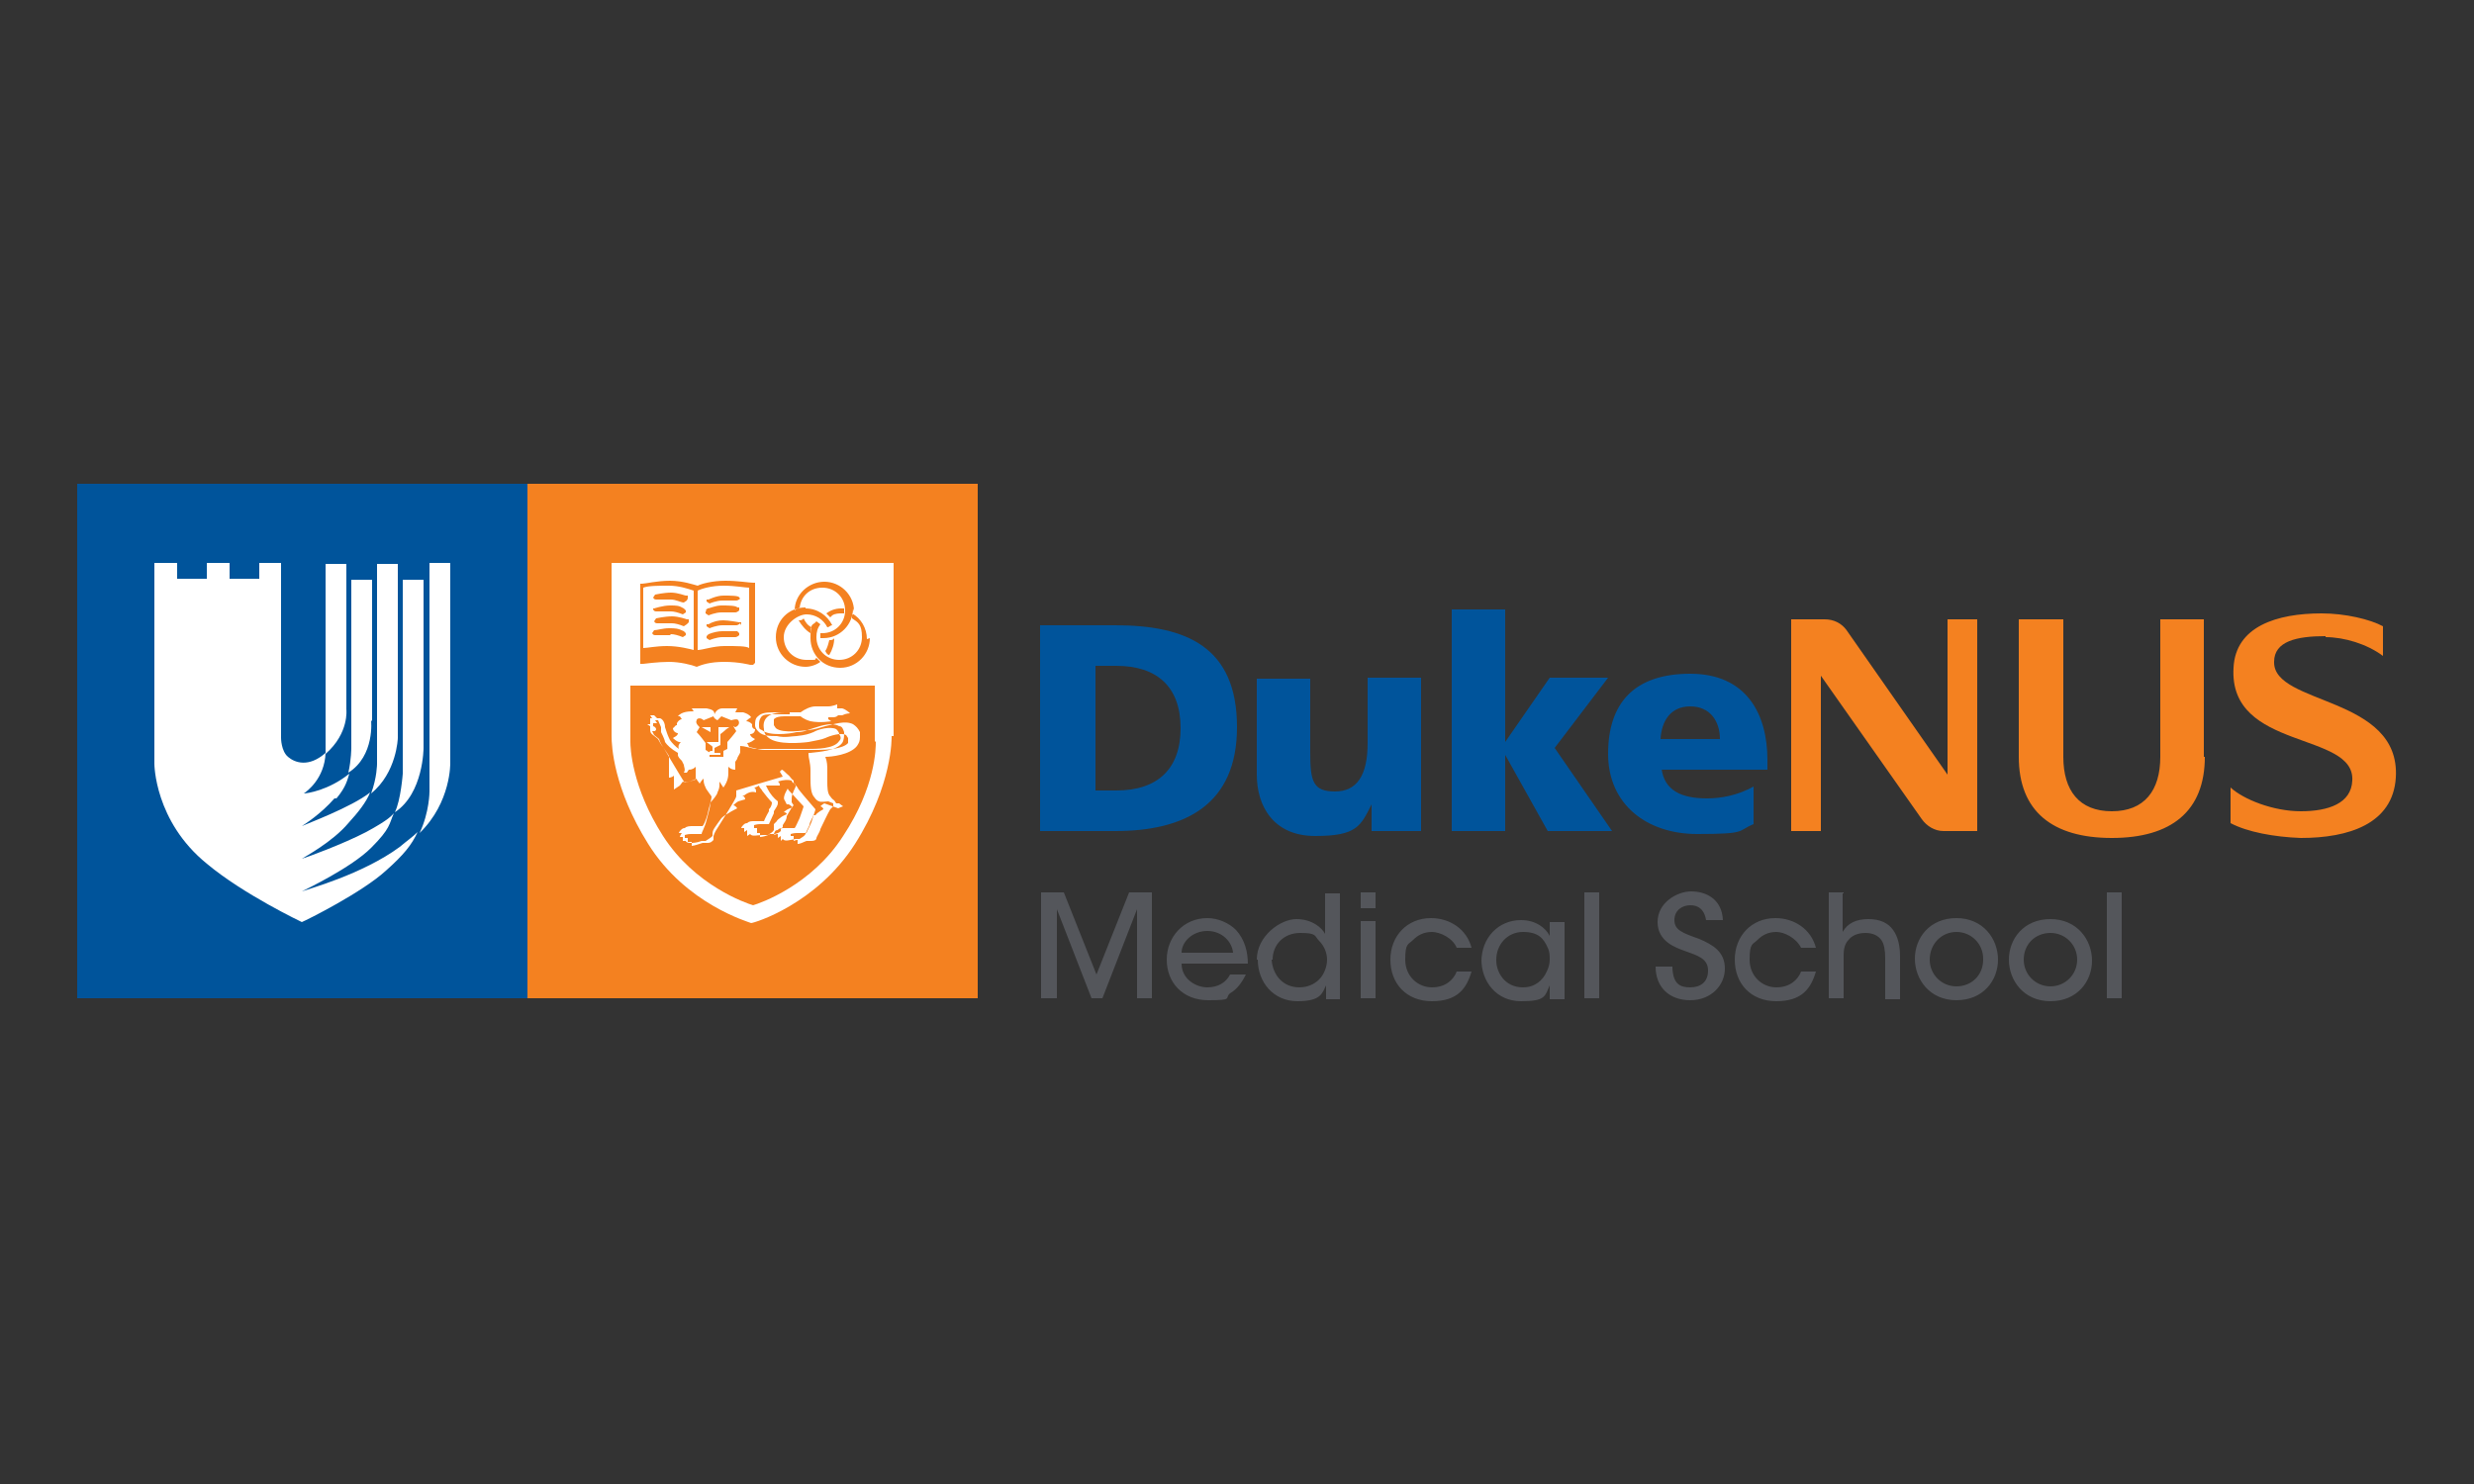
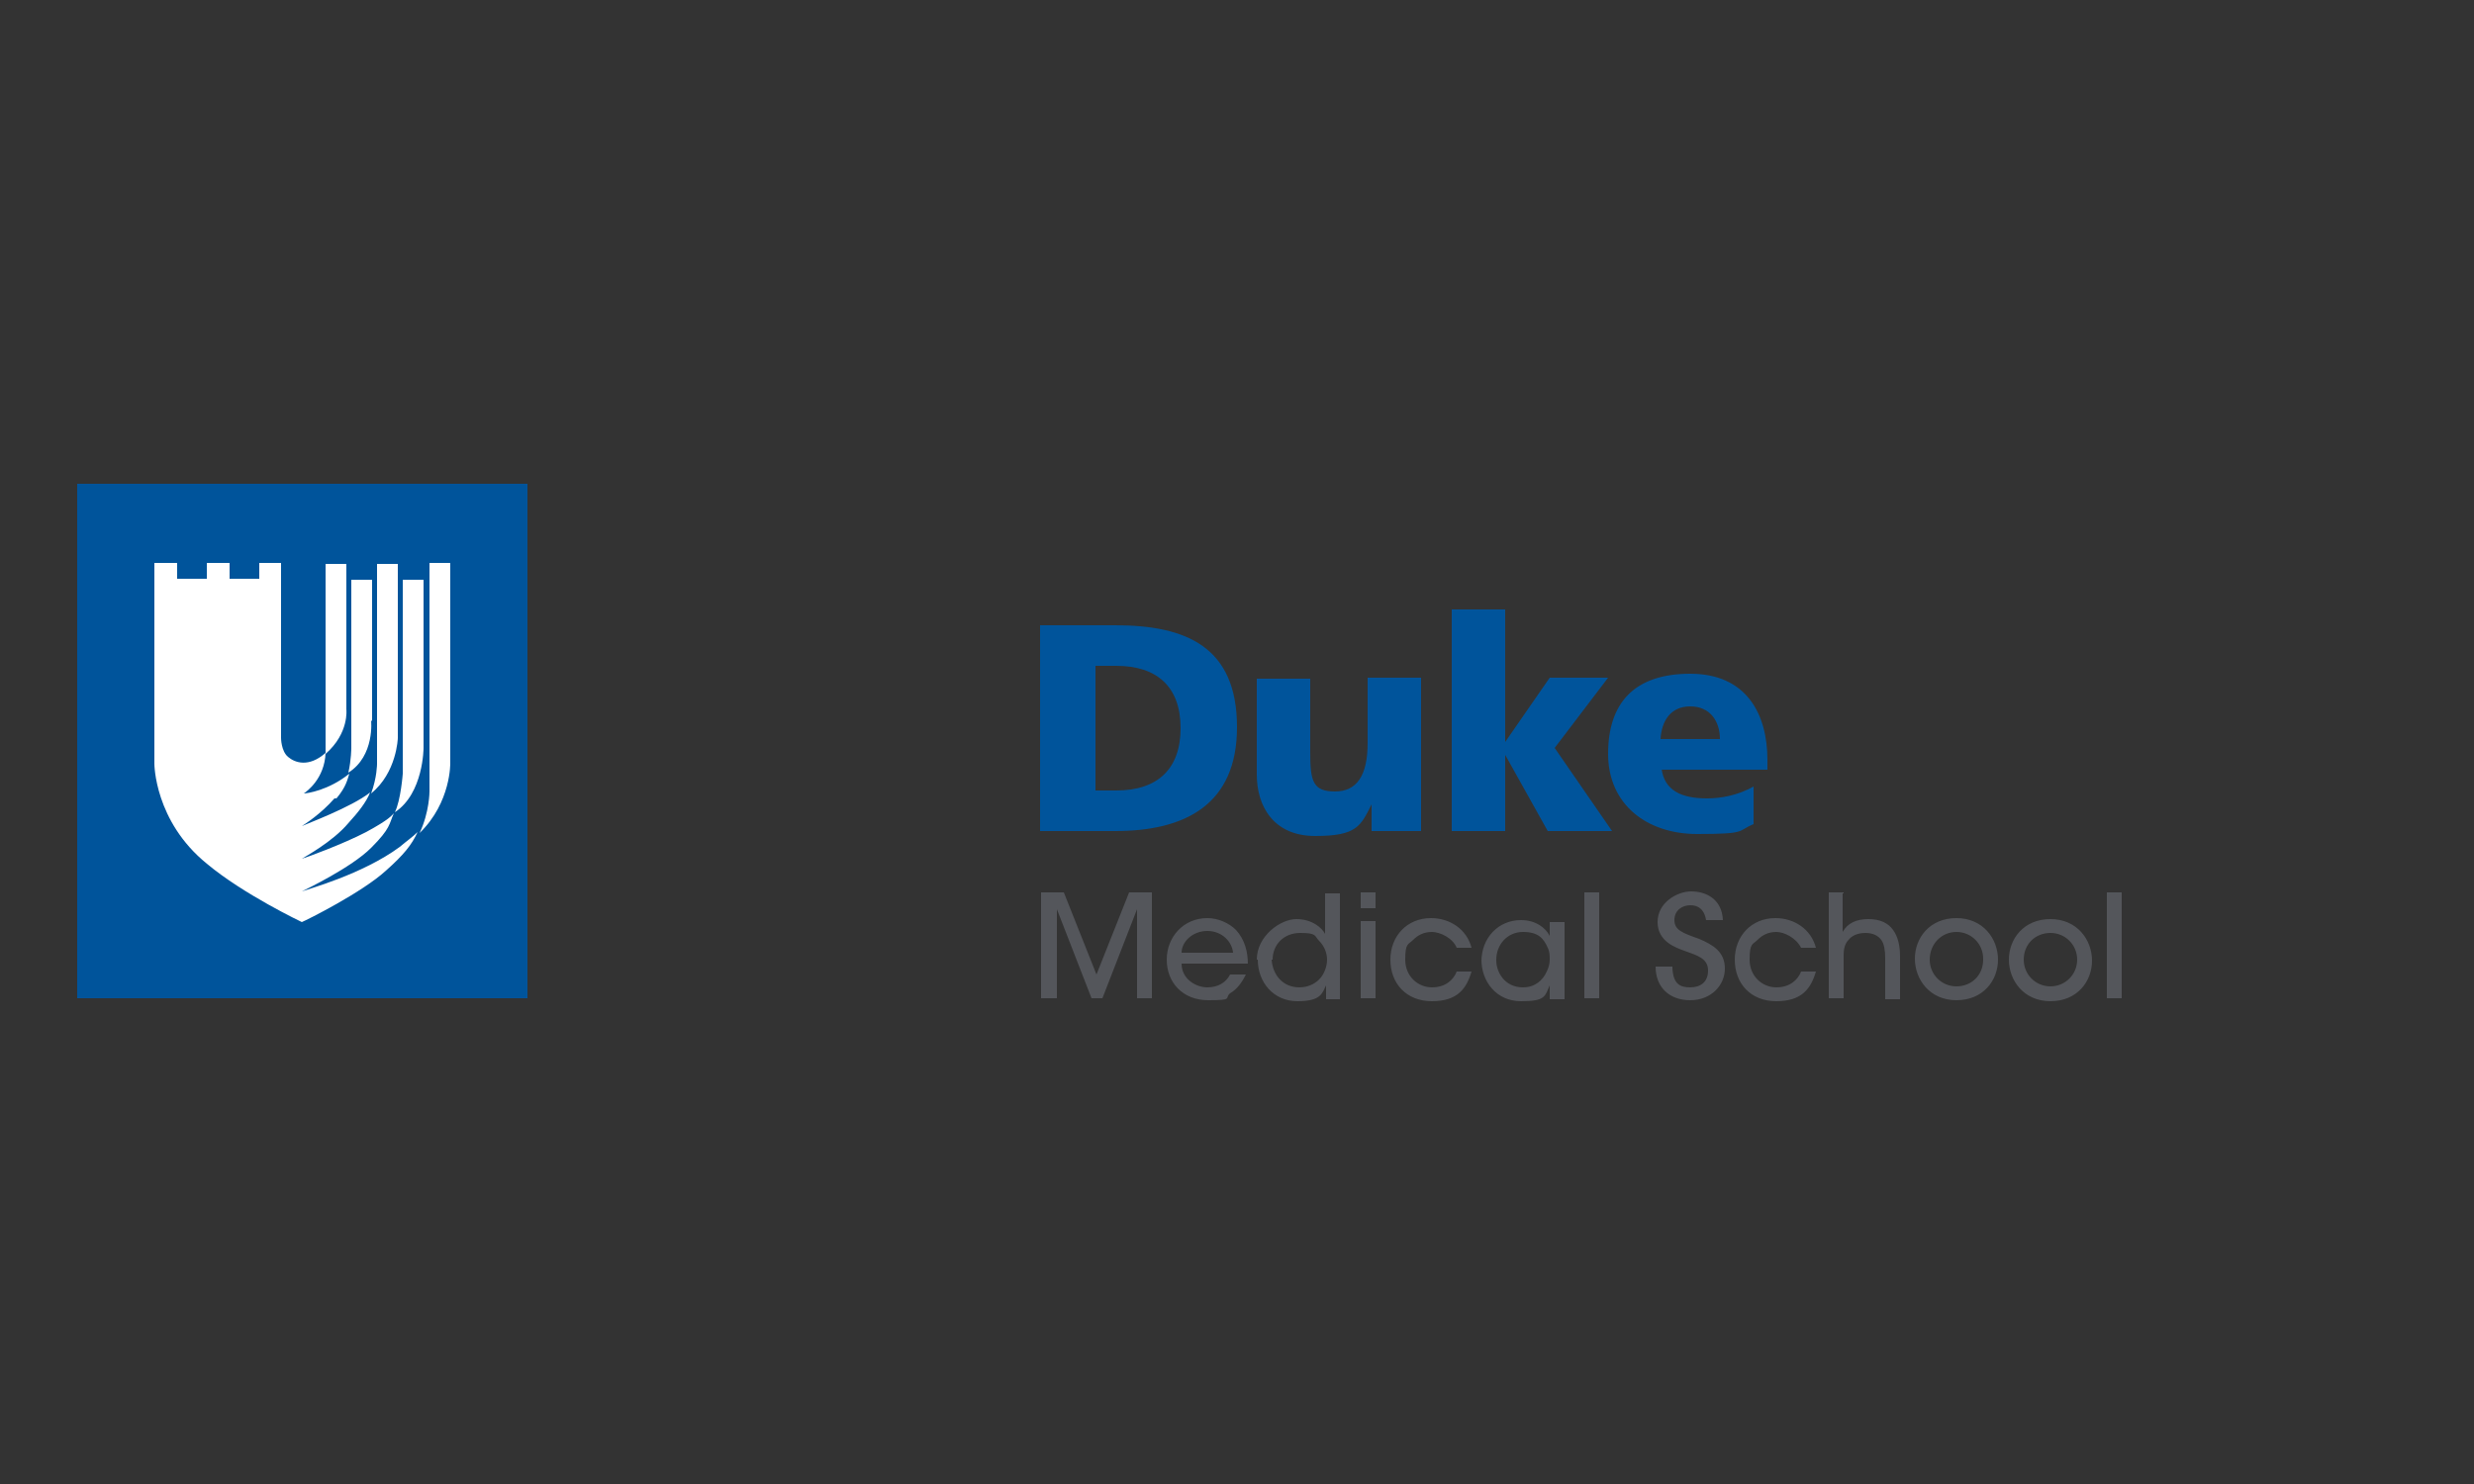
<svg xmlns="http://www.w3.org/2000/svg" id="Layer_1" data-name="Layer 1" width="250" height="150" version="1.1" viewBox="0 0 250 150">
  <rect x="0" y="0" width="250" height="150" fill="#333333" stroke="none" />
  <defs>
    <style>
      .cls-1 {
        fill: #00549b;
      }

      .cls-1, .cls-2, .cls-3, .cls-4 {
        stroke-width: 0px;
      }

      .cls-2 {
        fill: #54565b;
      }

      .cls-3 {
        fill: #f48120;
      }

      .cls-4 {
        fill: #fff;
      }
    </style>
  </defs>
  <rect class="cls-1" x="7.8" y="48.9" width="45.5" height="52" />
-   <rect class="cls-3" x="53.3" y="48.9" width="45.5" height="52" />
  <path class="cls-2" d="M214.4,90.2h-1.5v10.7h1.5v-10.7ZM186.3,90.2h-1.5v10.7h1.5v-4.4c0-.5.1-1.1.5-1.5.3-.4.9-.7,1.7-.7s1.3.3,1.6.7.4,1.1.4,1.8v4.2h1.5v-4.3c0-1.1-.2-2-.7-2.7s-1.3-1.1-2.5-1.1-2.1.4-2.6,1.3v-3.9h.1ZM169,97.7h-1.7c0,2.1,1.4,3.4,3.5,3.4s3.5-1.5,3.5-3.2-1.2-2.4-2.6-3c-1.7-.6-2.5-.9-2.5-1.9s.8-1.5,1.6-1.5c1.2,0,1.5.9,1.6,1.5h1.7c-.1-2.2-1.8-2.9-3.2-2.9s-3.4,1.1-3.4,3.1,1.9,2.6,2.7,2.9c1.4.5,2.4.8,2.4,2s-.8,1.7-1.8,1.7-1.7-.3-1.8-1.9M161.6,90.2h-1.5v10.7h1.5v-10.7ZM151.2,97c0-1.5,1.1-2.8,2.7-2.8s2.1.7,2.5,1.6c.2.4.2.8.2,1.2s-.1.8-.3,1.2c-.4.9-1.2,1.6-2.4,1.6-1.9,0-2.7-1.6-2.7-2.7h0ZM149.7,97c0,2.2,1.5,4.2,4,4.2s2.4-.5,2.9-1.6v1.4h1.5v-7.8h-1.5v1.4c-.4-.8-1.4-1.6-2.9-1.6-2.3,0-4,1.8-4,4.2M139,93.1h-1.5v7.8h1.5v-7.8ZM139,90.2h-1.5v1.6h1.5v-1.6ZM128.6,97c0-1.5,1.1-2.7,2.8-2.7s1.4.3,1.9.8.8,1.2.8,1.9-.3,1.5-.8,2-1.2.8-2,.8c-1.7,0-2.7-1.3-2.8-2.8h.1ZM127.1,97c0,2.3,1.6,4.2,4,4.2s2.5-.8,2.9-1.6v1.4h1.4v-10.7h-1.5v4.1c-.3-.6-1.3-1.5-2.9-1.5s-4,1.7-4,4.1M107.5,90.2h-2.3v10.7h1.6v-9l3.5,9h1.1l3.5-9v9h1.5v-10.7h-2.3l-3.3,8.3-3.3-8.3h0ZM124.6,96.3h-5.2c0-1.1,1.1-2.2,2.6-2.2s2.5,1.1,2.6,2.2M126.1,97.5c0-1.3-.3-2.5-1.2-3.5-.7-.7-1.8-1.2-2.9-1.2-2.4,0-4.1,1.9-4.1,4.2s1.6,4.1,4.2,4.1,1.6-.2,2.2-.7c.7-.4,1.2-1.1,1.6-1.9h-1.6c-.4.8-1.2,1.3-2.3,1.3s-2.6-.8-2.6-2.4h6.7ZM144.6,92.8c-2.4,0-4.1,1.8-4.1,4.2s1.6,4.2,4.2,4.2,3.5-1.3,4-3h-1.5c-.3.8-1.1,1.6-2.5,1.6s-2.7-1.1-2.7-2.8.3-1.5.8-2,1.1-.8,1.9-.8,2.1.6,2.5,1.6h1.5c-.5-1.9-2.2-3-4.1-3M179.4,92.8c-2.4,0-4.1,1.8-4.1,4.2s1.6,4.2,4.2,4.2,3.5-1.3,4-3h-1.5c-.3.8-1.1,1.6-2.5,1.6s-2.7-1.1-2.7-2.8.3-1.5.8-2,1.1-.8,1.9-.8,2,.6,2.5,1.6h1.5c-.5-1.9-2.2-3-4.1-3M200.4,97c0,1.6-1.2,2.7-2.7,2.7s-2.7-1.2-2.7-2.7h0c0-1.6,1.2-2.8,2.7-2.8s2.7,1.2,2.7,2.7M201.9,97c0-2.1-1.5-4.2-4.2-4.2s-4.2,2-4.2,4.1h0c0,2.1,1.5,4.2,4.2,4.2s4.2-2,4.2-4.1M204.5,97c0-1.6,1.2-2.7,2.7-2.7s2.7,1.2,2.7,2.7-1.2,2.7-2.7,2.7-2.7-1.2-2.7-2.7h0ZM203,97h0c0,2.1,1.5,4.2,4.2,4.2s4.2-2,4.2-4.1-1.5-4.2-4.2-4.2-4.2,2-4.2,4.1" />
  <path class="cls-1" d="M119.3,73.6c0,4.1-2.3,6.3-6.5,6.3h-2.1v-12.6h2.1c4.1,0,6.5,2.1,6.5,6.3M125,73.5c0-8.1-5.1-10.3-12.3-10.3h-7.6v20.8h7.6c7.1,0,12.3-2.7,12.3-10.5M138.7,84h4.9v-15.5h-5.4v6.6c0,3.3-1.1,4.9-3.3,4.9s-2.5-1-2.5-3.9v-7.5h-5.4v9.7c0,3.2,1.7,6.2,5.9,6.2s4.6-1,5.7-3.2h0v2.9-.2ZM157.1,75.6l5.4-7.1h-5.9l-4.5,6.5h0v-13.4h-5.4v22.4h5.4v-7.7h0l4.3,7.7h6.5l-5.8-8.4ZM167.8,74.7c.1-1.8,1-3.3,3-3.3s3,1.5,3,3.3h-6ZM167.9,77.8h10.7v-1c0-4.6-2.1-8.7-7.8-8.7s-8.3,3-8.3,8.1,3.9,8.1,9,8.1,4-.3,5.7-1v-3.8c-1.6.9-3.3,1.2-4.7,1.2-2.6,0-4.3-.8-4.6-3" />
-   <path class="cls-3" d="M196.4,84h3.4v-21.4h-3v15.7l-10.2-14.6c-.5-.7-1.3-1.1-2.2-1.1h-3.4v21.4h3v-15.7l10.2,14.5c.5.7,1.3,1.2,2.2,1.2M222.7,76.5v-13.9h-4.4v13.9c0,3.4-1.6,5.5-4.9,5.5s-4.9-2.1-4.9-5.5v-13.9h-4.5v13.9c0,5.5,3.4,8.2,9.4,8.2s9.4-2.7,9.4-8.2M235,64.4c1.9,0,4.2.7,5.8,1.9v-3c-1.3-.7-3.8-1.3-6.2-1.3-4.5,0-8.7,1.3-8.9,5.5-.5,8.4,12.3,6.4,12,11.4-.1,2.3-2.4,3.1-5.2,3.1s-5.8-1.2-7.1-2.4v3.6c1.7.9,4.4,1.4,7.1,1.5,4.8,0,9.3-1.4,9.6-6.1.5-8.3-12.4-7.3-12.3-11.7,0-2.1,2.3-2.6,5.2-2.6" />
  <path class="cls-4" d="M35,71.7v-14.7h-2.1v19.2c2.4-2.1,2.1-4.5,2.1-4.5M34,80.7c1-1.2,1.1-1.9,1.3-2.5-2.1,1.7-4.3,2-4.6,2h0c.3-.2,2.1-1.5,2.2-4.1-1.7,1.5-3.1,1-3.8.4-.7-.6-.7-1.9-.7-1.9v-17.7h-2.2v1.6h-3v-1.6h-2.3v1.6h-3v-1.6h-2.3v20.3s0,5.8,5.3,10.1c3.7,3.1,9.6,5.9,9.6,5.9.5-.2,6.1-3,8.5-5.2,1.8-1.6,2.6-2.6,3.2-3.9-.5.5-1.1.9-1.8,1.5-3.8,2.8-9.4,4.3-9.9,4.5h0c.4-.2,5-2.4,7-4.4s1.8-2.4,2.3-3.5c-.2.2-.4.6-2.8,1.9-2.3,1.2-6.1,2.6-6.5,2.7h0c.3-.2,3.1-1.7,4.7-3.6,1-1.1,1.8-2.1,2.2-3.1-1.9,1.5-6.5,3.2-6.9,3.4h0c.3-.2,1.9-1.2,3.3-2.8M37.6,72.9v-14.3h-2.1v17s0,1.2-.3,2.5c2.7-1.7,2.3-5.3,2.3-5.3M40.2,74.6v-17.6h-2.1v20.2s0,1.4-.6,3c2.6-2.1,2.7-5.6,2.7-5.6M42.8,75.7v-17.1h-2.1v19.6s-.2,2.7-.8,3.9c2.9-1.9,2.9-6.5,2.9-6.5M45.5,77.1v-20.2h-2.1v23.1s0,2.1-1,4.2c3.2-3.1,3.1-7.1,3.1-7.1" />
-   <path class="cls-4" d="M67.7,64.2c-.6,0-1.4,0-1.4,0-.2,0-.3,0-.4-.2l.2-.3h0c.3,0,.9-.2,1.5-.2s.9,0,1.5.3h0l.2.2v.2l-.3.2h0c-.5-.2-.9-.3-1.2-.3M69.4,63.1h0l-.3.2h0c-.5-.2-.9-.3-1.2-.3-.6,0-1.4,0-1.4,0h0c-.2,0-.3,0-.4-.2l.2-.3s.9-.2,1.6-.2,1.5.3,1.5.3h.2v.3h0ZM65.9,61.5h.2c0,0,.9-.3,1.6-.3s.9,0,1.4.3h0l.2.2v.2h0l-.3.2h0c-.5-.2-.9-.3-1.2-.3-.6,0-1.4,0-1.4,0-.2,0-.3,0-.4-.2,0,0,0-.2,0-.2ZM69.4,60.7h0l-.3.2h0c-.3,0-.8-.3-1.3-.3s-1.4,0-1.4,0h0c-.2,0-.3,0-.4-.2l.2-.3s.9-.2,1.6-.2,1.4.3,1.5.3h.2v.3h0ZM67.4,65.3c1.2,0,2.3.3,2.7.4v-6c-.6-.2-1.5-.5-2.5-.5s-2.1,0-2.6.2v6.1c.4,0,1.3-.2,2.4-.2M74.4,64.4s-.8,0-1.4,0-1.3.3-1.3.3h0l-.3-.2v-.2l.2-.2h0c.5-.2,1-.3,1.4-.3.6,0,1.3,0,1.5,0h0l.2.2v.2c0,0-.2.2-.4.2M74.8,63h0c0,0-.2.2-.4.2h0s-.8,0-1.4,0-1.3.3-1.3.3h0l-.3-.2v-.2h.2c.5-.3,1-.4,1.5-.4s1.6.2,1.6.2h.2v.3h0ZM71.3,61.7l.2-.2h0c.2,0,.8-.3,1.4-.3s1.5,0,1.6.2h.2v.3c0,0-.2.2-.4.2,0,0-.8,0-1.4,0s-1.3.3-1.3.3h0l-.3-.2v-.2h.1ZM74.8,60.5c0,0-.2.2-.4.2,0,0-.8,0-1.4,0s-1.3.3-1.3.3h0l-.3-.2v-.2h.2c0,0,.8-.4,1.5-.4s1.6,0,1.6.2l.2.2v.2-.2ZM73.3,65.3c1.2,0,2.1,0,2.4.2v-6.1c-.4,0-1.4-.2-2.6-.2s-2.2.3-2.6.5v6c.5,0,1.6-.4,2.7-.4M71.8,74v-.5h-.9l.9.5ZM73.7,73.5h-1.1v1.5h-1.2c.2.2.6.4.6.5v.4h-.2c-.2.2-.4.2-.4.2h0v.2h.7c0,0,0,0,.3,0h.4v-.2h-.6v-.5l.6-.3h0v-1.1s.4-.3.6-.5M84.2,81.2v.3c0,0-.3.3-.3.3-.3.5-.7,1.4-1,2,0,.2-.4.8-.4.9,0,.2-.2.3-.5.3h-.5c-.3.1-.6.3-.9.3h0v-.4h0s-.2,0-.4.1h0v-.5h-.3,0v-.2c0,0,.3-.1.6-.1h1c0-.1.3-.6.5-1.1.2-.7.4-1.2.4-1.3h0l-1.2-1.4c-.4-.5-.6-.7-.6-.8h0s-.2-.2-.4-.5v-.2c-.3-.2-.4-.5-.6-.6-.2-.2-.5-.5-.6-.5h0l-.2.2h0s.2.3.3.5c-.4.1-4.7,1.4-4.7,1.4h0c0,.3,0,.5,0,.6h0c0,.2-1.4,2.4-1.9,3.2-.2.3-.3.5-.4.8h0v.4c-.2.2-.3.3-.6.3h-.5c-.3.1-.9.3-1.1.3h0v-.4h-.4v-.4h-.3,0v-.3c0,0,.3-.1.6-.1h1.1c0-.2.3-.6.5-1.4.2-.7.4-1.5.4-1.8.2-.2.7-.8.7-1,.2-.4.2-.6.2-.8v-.3l.2.3.2.3h0c.5-.7.5-1.2.5-1.6v-.5c.2.2.4.3.7.3h0c0-.4,0-.6,0-.8l.2-.3c0-.2.3-.5.3-.7h0c0-.3,0-.5,0-.6.4,0,1,.2,1.5.3,1.3,0,2.1,0,2.8,0h1.3c.7,0,1.2,0,1.2,0h0c.9,0,2.7,0,3.2-.8.2-.2.2-.4,0-.7,0-.2-.2-.4-.3-.5-.6-.3-1.8,0-2.3.3h0c-.5.2-.8.3-1.7.4-.4,0-1.2.2-2,0-.6,0-1.4,0-1.8-.4-.2-.2-.4-.4-.4-.7s0-.7.3-.9c.3-.3.7-.4,1.6-.4h1.6c0,0,0,.2,0,.2h-1.6c-.7,0-1.1,0-1.3.3s-.2.5-.2.8,0,.4.3.5c.7.6,2.7.4,3.5.2.8,0,1-.2,1.7-.4h0c.9-.3,1.9-.6,2.6-.2.3,0,.4.3.5.6,0,.4,0,.8-.2,1.1-.6.8-2.4.9-3.2,1h-.2v.2c0,.3.2.8.2,1.6v.6h0c0,.8,0,1.7.4,2.1.2.3.4.4.5.4h0c0,.1.9,0,.9,0ZM74.1,73.4h0l.3.5s-.2.3-.9,1.1h0v.7l-.4.2h0c0,.3,0,.4,0,.6,0,0-.3,0-.7,0h0c-.3,0-.7,0-.7,0,0,0,0-.2,0-.4h0c0,0-.2-.2-.4-.3h0v-.7h0c-.6-.8-.8-1-.9-1.1l.3-.5h0c0,0-.5-.4-.3-.7,0-.2.4-.3.7,0h0l1-.4s0,.2.4.4h0l.2-.2.2-.2,1,.4h0c0,0,.6-.2.7,0,.2.3,0,.6-.3.7M72.6,72.1h0ZM69.6,77.8h0c.4,0,.6-.2.7-.3v1.3c-.6.2-1.1.3-1.1.3-.2-.2-1.1-1.8-1.6-2.6-.4-.7-.6-1-.6-1,0,0-.3-.4-.4-.8h0l-.5-.4-.2-.4h.2c.2,0,.2-.2.2-.2h0s0-.2-.3-.3v-.3h.2c.2,0,.2,0,.2,0h0l-.2-.3h0c.2,0,.3,0,.3,0h0s0,0,.3.7v.5c.3.6.4.9.4,1,.2.3.6.7,1.3,1.1v.2c0,.2.2.4.4.6l.2.4c0,.2.2.5,0,.8h.3ZM77.8,79.4h1c0-.1,0-.3-.2-.4.6-.2,1.1-.2,1.4-.1h0c0,.2.3.3.4.4h0v.2c0,.1-.4.7-.4,1.2v.4c0,0,.2.3.2.3l-.2.2h0c0,.1-.3.5-.5.9h0c0,.4-.3.7-.4.9v.2l-.2.2v.2c-.2.2-.3.2-.6.3h-.5c-.3.2-.8.3-1,.3h0v-.4h-.3v-.2c0,0,0-.3,0-.3h-.3,0v-.3c0,0,.3-.1.6-.1h.9l.5-1.1v-.2c.2-.3.4-.6.4-.8v-.2c-.4-.3-.8-.8-1-1.2l-.2-.4h.3ZM84.7,81.7c.2-.1.5-.2.5-.2h0s-.3-.2-.4-.3h-.3l-.2-.3s-.2-.1-.4-.4c-.3-.3-.3-1-.3-1.5v-1c0-.6,0-1-.2-1.5.6,0,2.5-.2,3.2-1.1.2-.3.3-.5.3-.9v-.5c-.2-.4-.4-.6-.7-.8-.8-.4-1.9,0-2.8.2h0c-.7.2-.9.3-1.7.4-.4,0-2.6.4-3.3-.2l-.2-.3c0-.2,0-.5,0-.6.2-.2.5-.3,1.1-.3h1.6c0,0,.3.3,1,.5,1,.2,2.1,0,2.1,0h0l-.3-.2v-.2h.4c.2,0,.4,0,.6-.2h.4c.4-.2.8-.2.8-.2h0s-.4-.4-.8-.5h-.7.2c0,0,0-.4,0-.4h0s-.5.2-.9.2h-.4c-.2,0-.4,0-.9,0s-1.1.3-1.5.6h-1.6c-.9,0-1.5.2-1.8.5s-.4.7-.3,1.2c0,.4.2.7.5.9.9.7,3.2.5,4,.4.9-.2,1.2-.2,1.7-.4h0c.4-.2,1.6-.6,2.1-.3l.2.3v.5c-.5.6-2.2.7-3,.7s-.6,0-1.3,0h-1.3c-.7,0-1.5,0-2.8,0-.6,0-1.1-.2-1.6-.3l-.2-.4c.3,0,.7-.3.8-.4h0c0,0-.5-.2-.5-.5.3,0,.5-.2.5-.5h0c-.2,0-.3-.2-.3-.3v-.2c-.2-.2-.4-.3-.6-.3h0l.2-.2.3-.2h0c-.2-.3-.5-.4-.8-.5h-.8l.2-.4h-1.5c-.4,0-.7.3-.8.6,0-.4-.3-.5-.8-.6h-1.5l.2.3h0c-.4,0-1.2,0-1.6.5h.2c0,0,.2.3.2.3h0c-.2,0-.4.2-.5.4v.2c-.2,0-.2.2-.4.3h0c0,.3.3.5.5.5,0,.3-.4.4-.5.5h0c0,0,.5.5.8.4-.2.2-.3.4-.2.7-.3-.2-.7-.6-.9-.9,0,0-.2-.4-.3-.7l-.2-.6c0-.4-.2-.8-.5-.9h-.3l-.3-.3h-.4l.2.3h0c-.3,0-.4,0-.4,0h.2c0,.3,0,.4,0,.6h0c-.2,0-.3,0-.3,0h0l.3.2h0v.3c0,.2,0,.4.3.6l.5.4c.2.4.4.7.5.8,0,0,.2.3.4.6l.2.3h0v.2h0c0,.4,0,.7,0,.9v1.1h0s.3,0,.5-.2c0,0,0,.4,0,.7v.7h0s.3-.2.6-.4l.3-.4c.3.2,1.2-.2,1.4-.3,0,.2.2.3.3.5h0l.2-.3.2-.2h0c0,.3,0,.5.2.9,0,.1.4.6.6.9,0,.4-.3,1.2-.4,1.8-.2.7-.4,1.1-.5,1.2h-.9c-.4,0-.7,0-.9.2h0c-.2,0-.3.1-.4.2-.2.2-.2.3-.2.3h.3c0-.1,0,0,0,0h0c-.2.3-.2.4-.2.4h.3c0-.1,0,0,0,0h0c0,.2,0,.3,0,.4h.3c0-.1,0,0,0,0h0c0,.1.2.2.4.2.3,0,.7,0,1.2-.2h.4c.3-.2.5-.3.7-.5v-.2h0c0-.4.2-.6.4-.9,0,0,.2-.3.5-.7.2-.2.5-.4.7-.5.3-.2.9-.5.9-.5h0s-.2-.3-.4-.3c0,0,.3-.3.5-.4.3-.1.7-.2.7-.2h0s0-.3-.3-.4h.2c.5-.4.9-.4,1.2-.3h0c0-.2,0-.4-.2-.5.2,0,.3-.1.5-.2,0,.2.3.4.3.5.3.4.7.9,1,1.2h0c0,.1,0,.4-.3.7v.2s-.4.7-.5,1h-.9c-.4,0-.6,0-.8.2h0c-.2,0-.3.1-.4.2-.2.2-.2.3-.2.3h.3c0,.3,0,.4,0,.4h0l.3-.2h0v.2h0c0,.2,0,.4,0,.4h0l.3-.2h0c.2.3.7.1,1.3.1h.5c.3-.2.5-.3.6-.5v-.3h0v-.3c0,0,.3-.3.3-.3h0c0-.1.3-.3.3-.3.2-.2.7-.4.7-.4h0s0-.2-.3-.2c0,0,.2-.2.4-.3.2-.1.5-.2.5-.2h0s-.2-.2-.4-.3h-.2l-.2-.4c-.2-.2,0-.7.3-1.2,0,.1.2.3.5.6,0,0,.9,1,1.1,1.2,0,.1-.2.6-.4,1.2-.2.4-.4.9-.5,1h-.9c-.4,0-.7,0-.8.2h0c-.2,0-.3.1-.3.2-.2.2,0,.3,0,.3h0s0-.1.3-.1h0c0,.3,0,.4,0,.4h0l.3-.2v.5h0l.2-.2h0c.2.3.7.1,1.3,0h.4c.3-.2.5-.3.6-.5,0-.1.3-.7.4-.9,0-.3.3-.7.4-1h.2c.2-.3.8-.6.8-.6h0s0-.2-.3-.3c0,0,.2-.2.4-.3M88.5,75c0,.6,0,4.5-3.3,9.5-3.2,5-8.4,6.8-9.1,7-.7-.2-5.9-2-9.1-7-3.2-5-3.3-9-3.3-9.5h0v-5.7h24.7v5.6h0ZM87.9,64.5c0,1.6-1.3,3-3,3s-3-1.3-3-3,.2-1.2.6-1.7h0l.4.3h0c-.3.4-.4.8-.4,1.3,0,1.3,1,2.3,2.3,2.3s2.3-1,2.3-2.3-.4-1.5-1-1.9h0c0-.2,0-.4,0-.5h0c.9.5,1.5,1.5,1.5,2.6M83.8,64.7h0c.2,0,.4,0,.5-.2h0c0,.6-.2,1.2-.5,1.7h0c-.2,0-.3-.2-.4-.4h0c.2-.3.3-.7.4-1.1M86.2,61.5c0,1.6-1.3,3-3,3h-.3c0-.2,0-.4,0-.5h.2c1.3,0,2.3-1,2.3-2.3s-1-2.3-2.3-2.3-2.2.9-2.3,2.1h0c-.2,0-.3,0-.5.2h0c0-1.6,1.4-2.9,3-2.9s3,1.3,3,3M83.9,62.4h0l-.4-.4h0c.4-.3.9-.5,1.5-.5h.3v.5h-.2c-.3,0-.7,0-1,.2M81.9,63.5c0,.2,0,.4,0,.5h0c-.5-.3-.9-.8-1.2-1.3h0c.2,0,.4,0,.5-.2h0c.2.4.4.7.8.9h0ZM81.4,61.5c1.2,0,2.2.7,2.7,1.7h0c-.2,0-.3.2-.5.2h0c-.4-.8-1.2-1.3-2.1-1.3s-2.3,1-2.3,2.3,1,2.3,2.3,2.3.7,0,1-.2h0l.4.4h0c-.4.3-1,.5-1.5.5-1.6,0-3-1.3-3-3s1.3-3,3-3M76.1,67.2h-.3s-1.1-.3-2.6-.3-2.3.3-2.8.5h0c-.5-.2-1.7-.5-2.8-.5s-2.6.2-2.6.2h-.3v-8.1h.2c.3,0,1.5-.3,2.8-.3s2.4.4,2.8.5c.4-.2,1.5-.5,2.8-.5s2.4.2,2.8.2h.2v8.1l-.2.2ZM90.3,74.4v-17.5h-28.5v17.5h0c0,1,.2,5.3,3.7,10.9,3.8,6.1,10.2,7.9,10.4,8h0c.3,0,6.6-1.9,10.5-8,3.8-6,3.7-10.7,3.7-10.9" />
</svg>